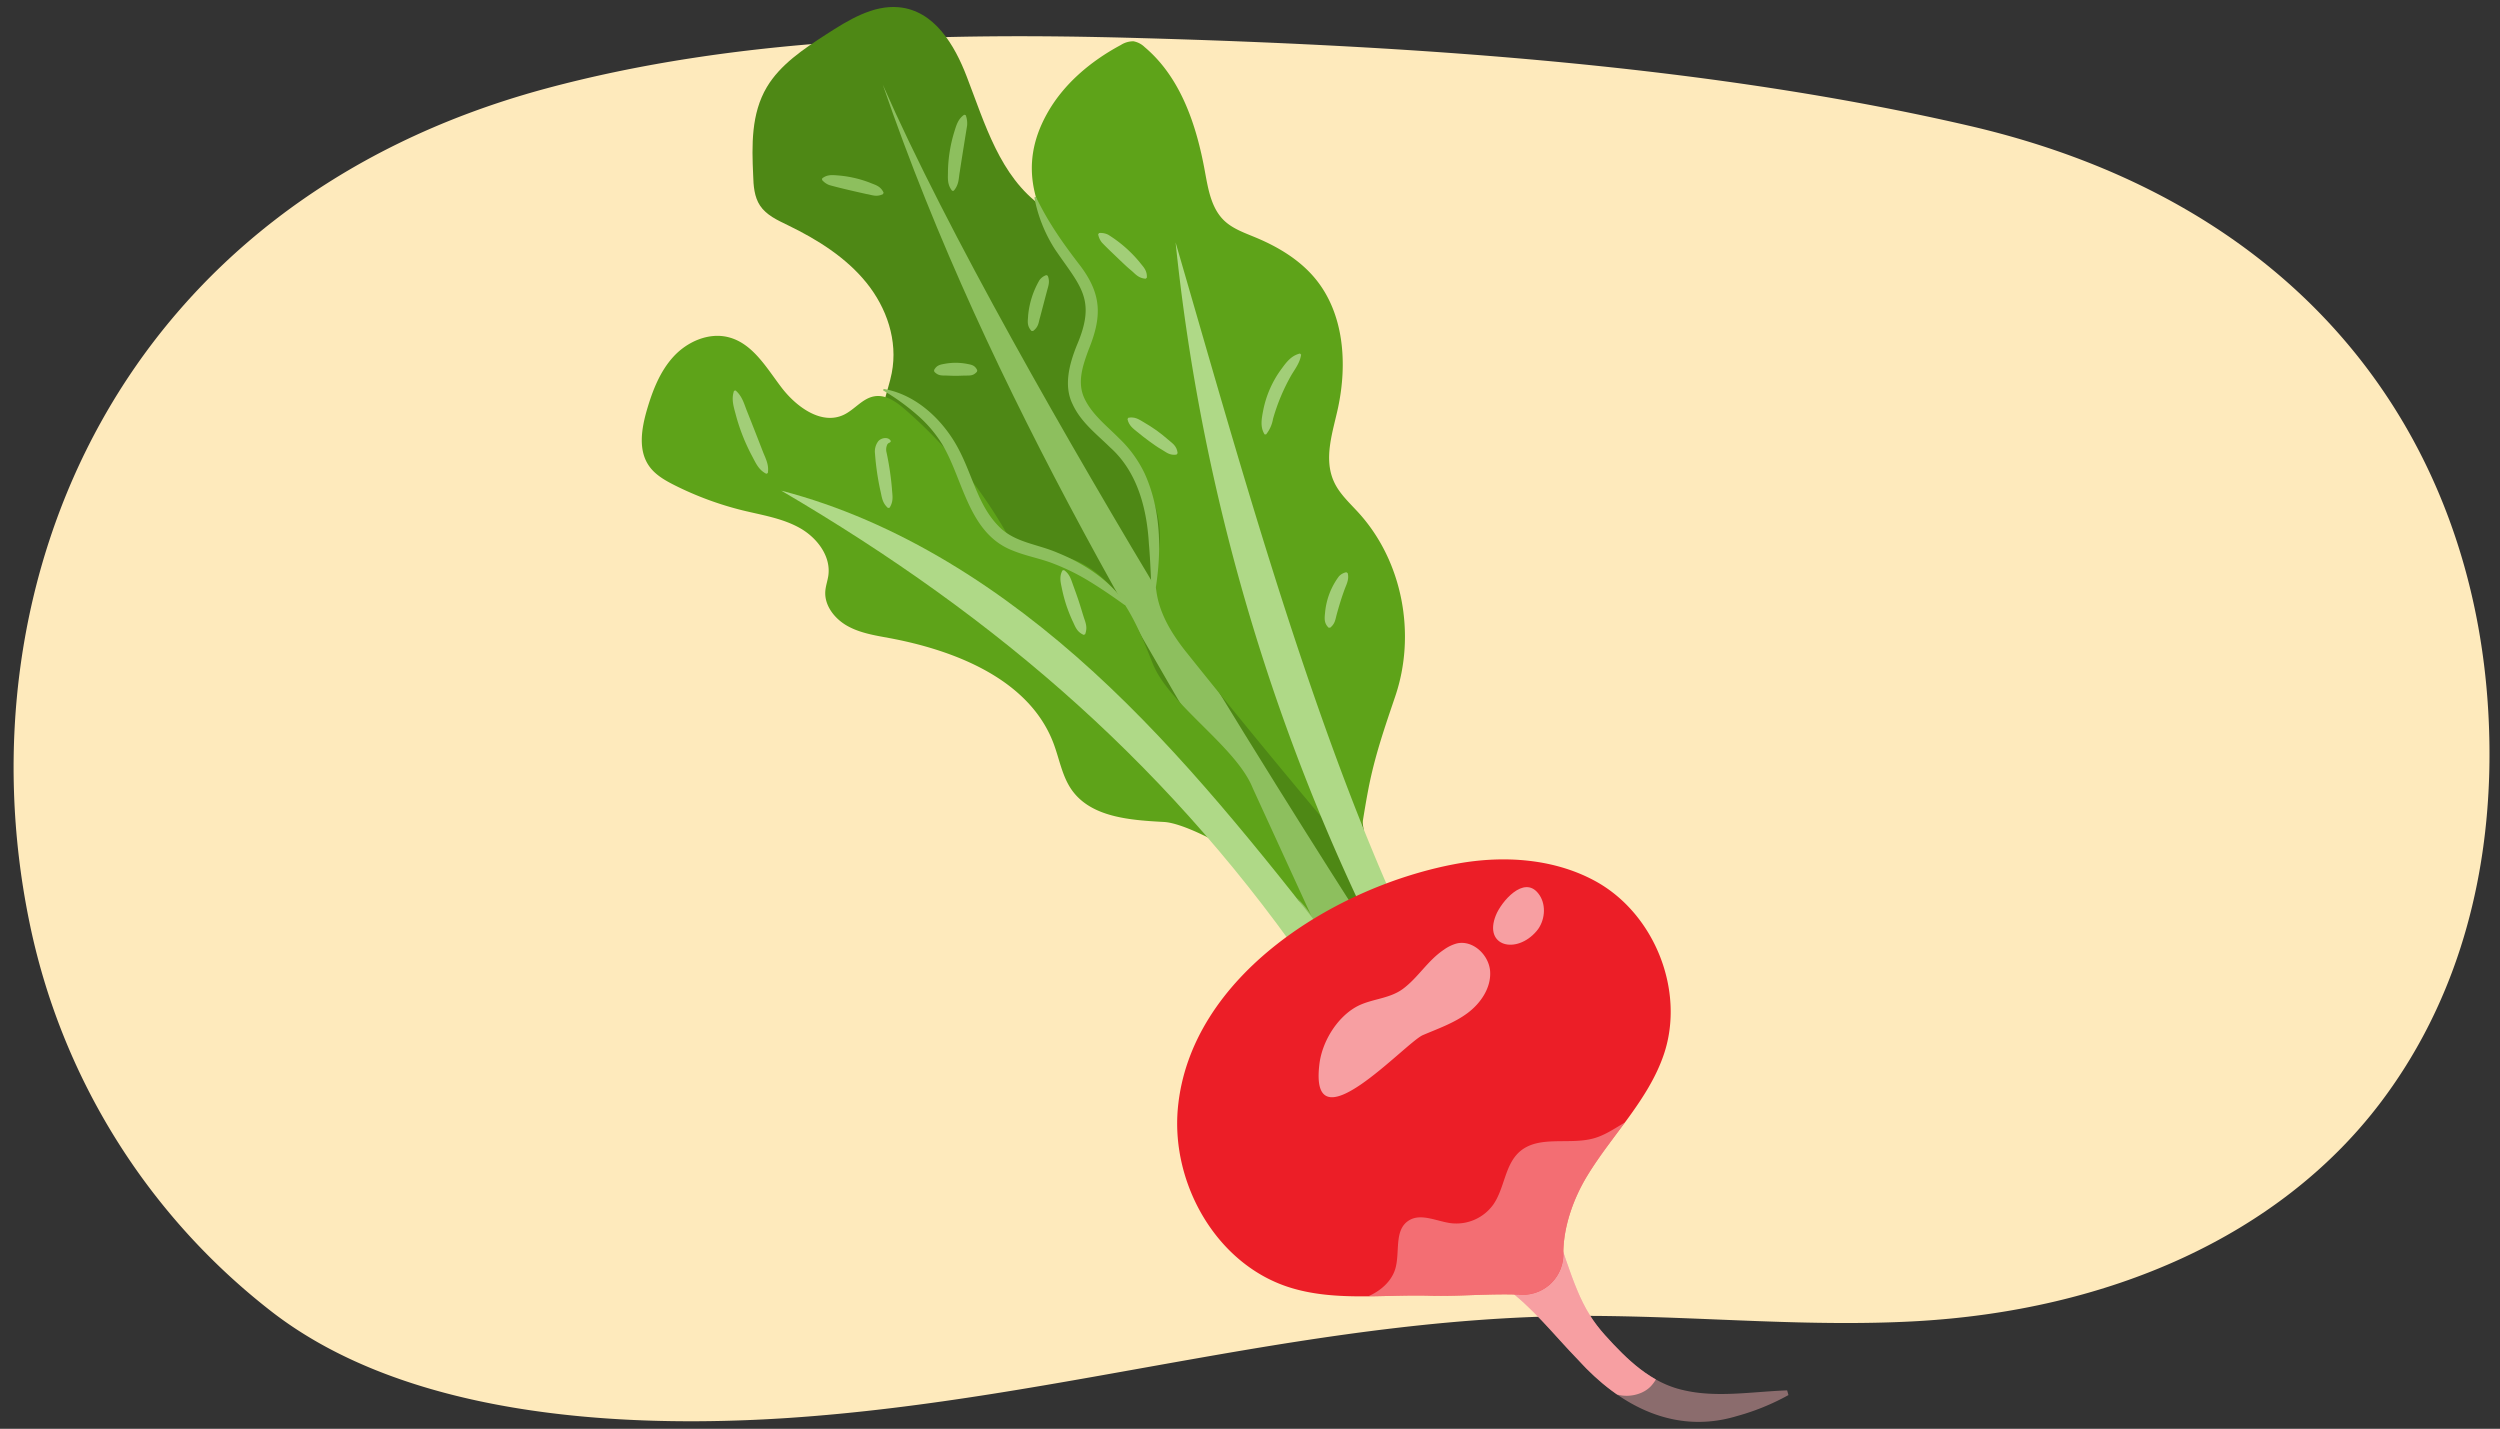
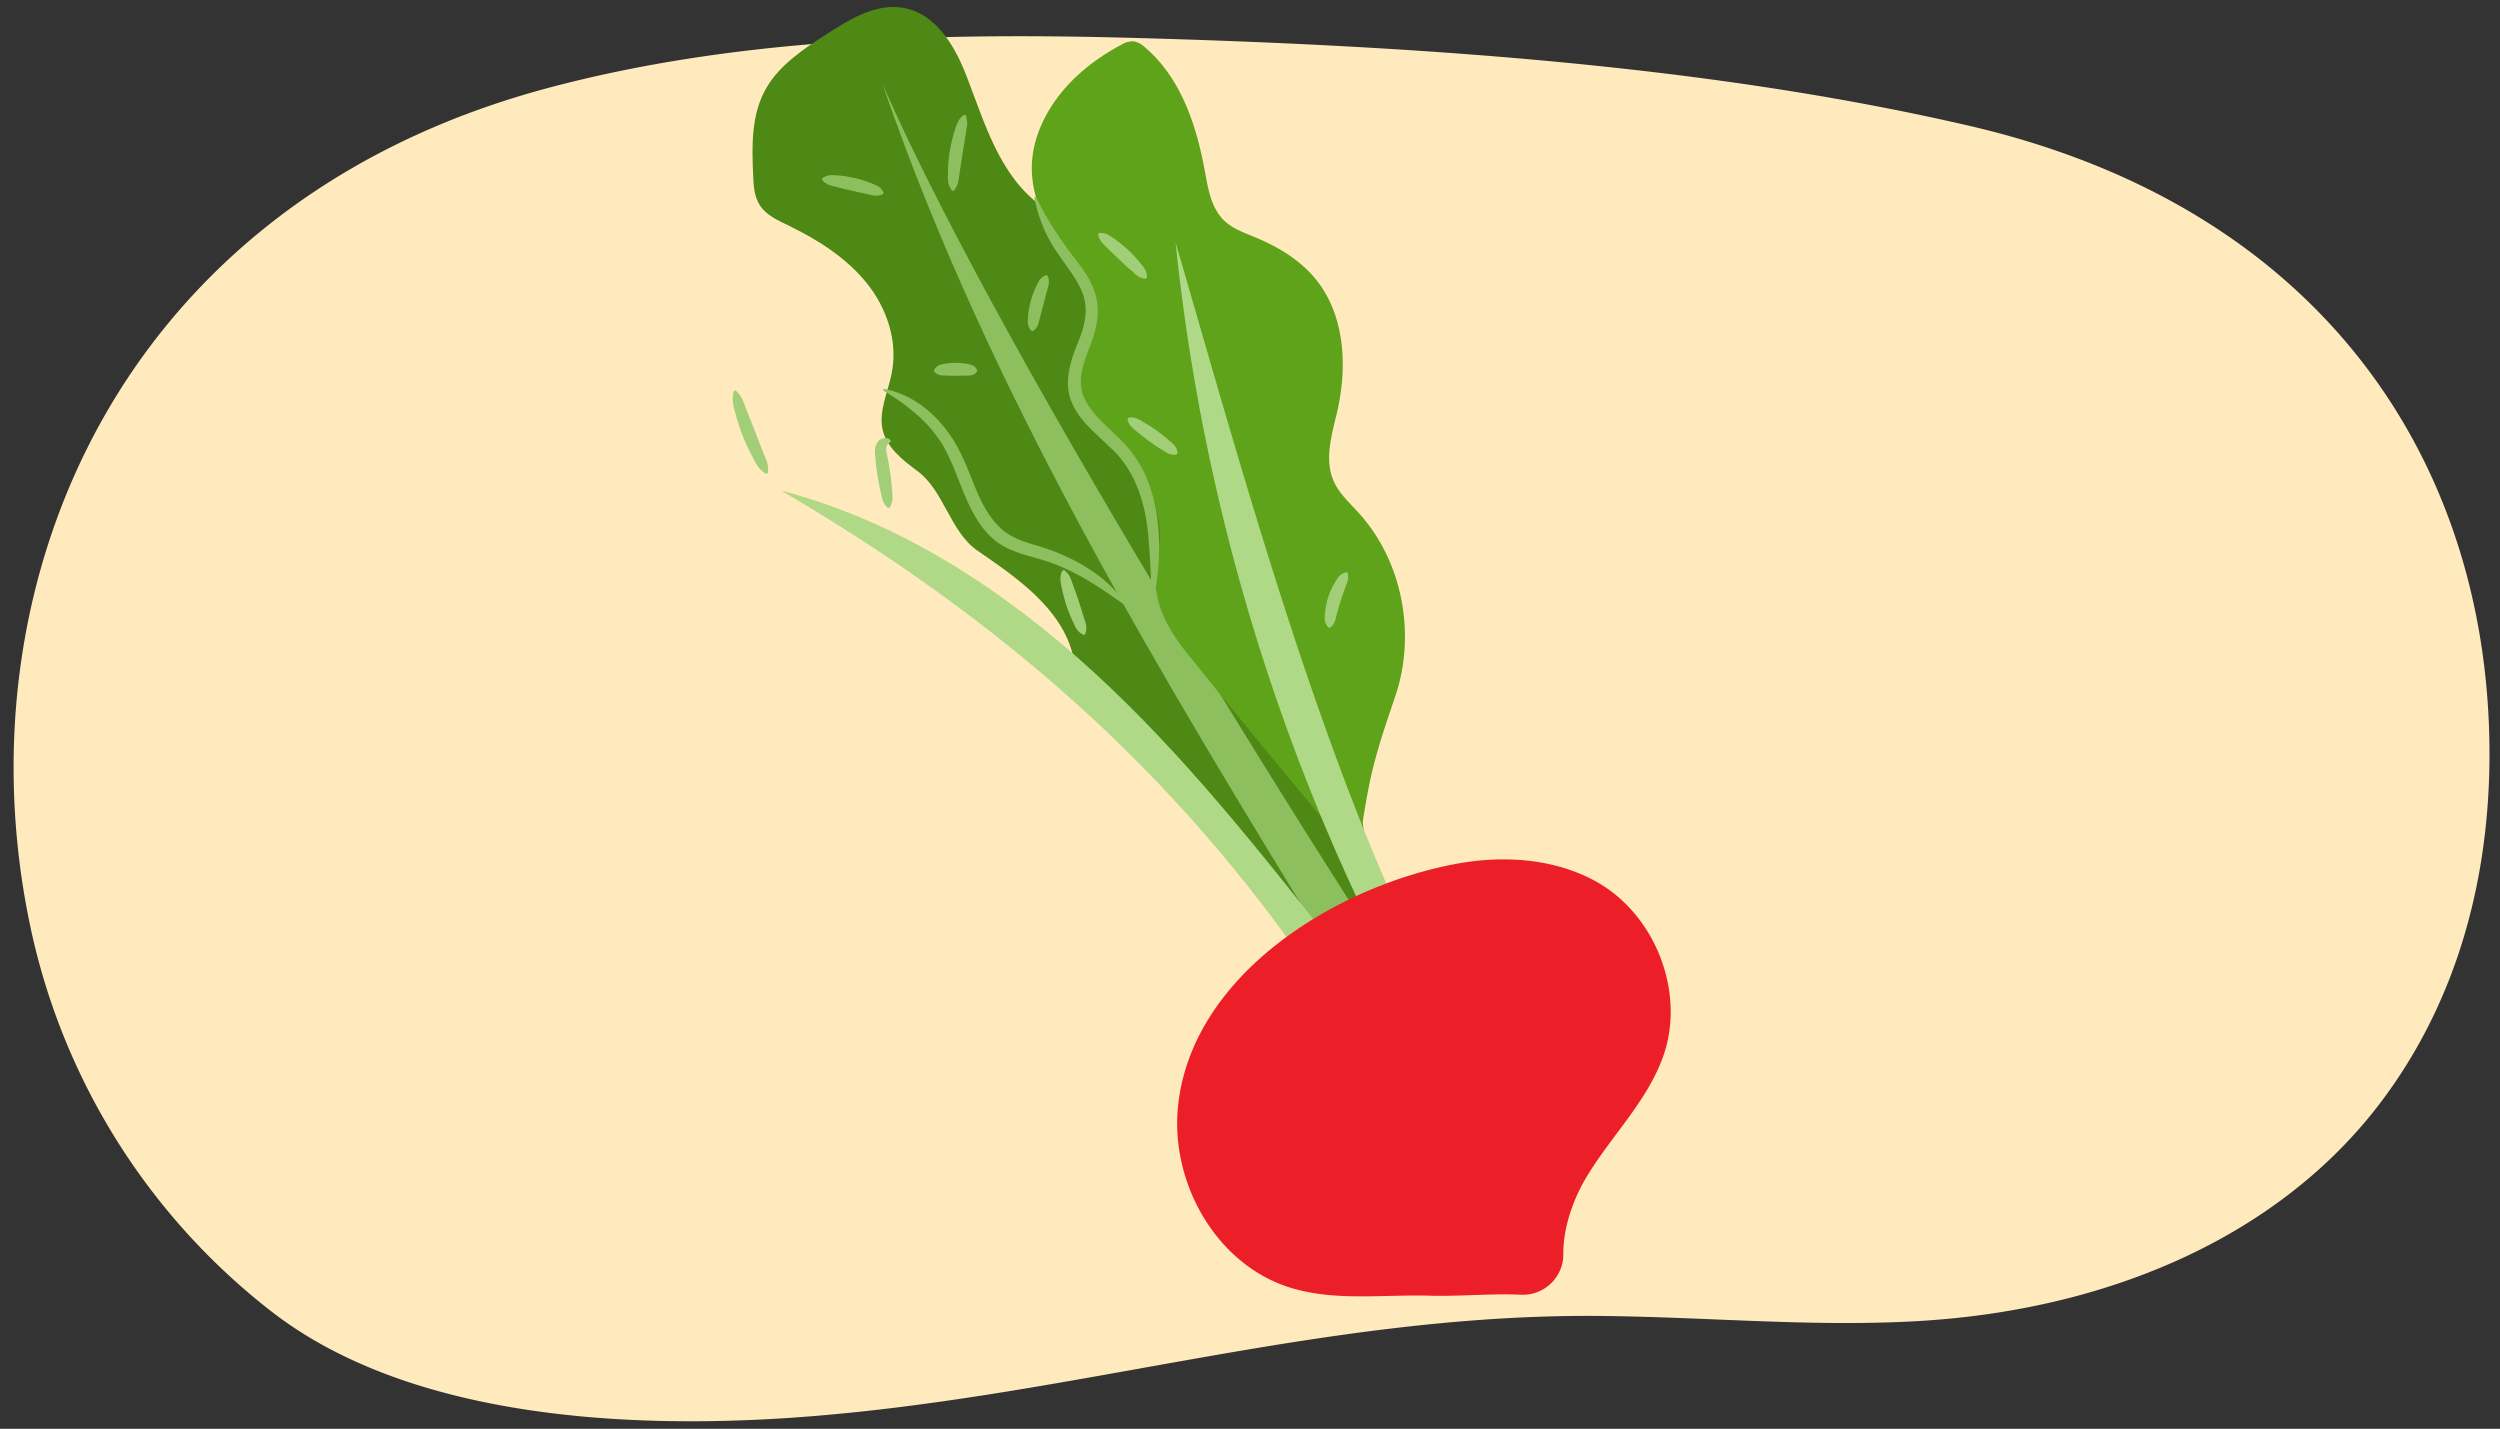
<svg xmlns="http://www.w3.org/2000/svg" width="760" height="434.36" viewBox="0 0 760 434.36">
  <rect x="0" y="0" width="760" height="434.36" fill="#333333" stroke="none" />
  <defs>
    <clipPath id="a">
-       <path d="M431.21,371.24c8.65,2.22,20.53,2.58,28.88,8,1.23.69,11.13-10.64,11.56-9.34,6.88,20.52,8.82,27.67,16.29,36,6.72,7.46,14,14.56,23.89,16.72,10,2.36,20.88.44,31.46.05l.4,1.43A70.8,70.8,0,0,1,528,430.49c-19.08,5.76-35.75-3.28-48.26-17.11-7.43-7.63-14-16.2-22.47-22.19a36.12,36.12,0,0,0-12.86-5.91c-4.88-1.24-10.58-2-16.49-4.12l3.34-9.92Z" fill="#e5a7a9" opacity="0.5" />
-     </clipPath>
+       </clipPath>
    <clipPath id="b">
-       <path d="M462.25,393.59a12.31,12.31,0,0,0,13-12.12c-.09-8.27,3-17.1,7.43-24.3,7.56-12.32,18.44-22.88,23.1-36.55,6.6-19.38-2.81-42.92-20.8-52.76-12.58-6.87-27.79-7.88-41.93-5.32-36.83,6.68-81.39,34-85,74.55-2,22.81,11.71,47.1,33.72,54.2,13.68,4.41,28.5,2.19,42.88,2.6C443.59,394.15,453.1,393.18,462.25,393.59Z" fill="#ec1e27" />
-     </clipPath>
+       </clipPath>
  </defs>
  <path d="M756.69,236.35c.21-6.41.13-12.82-.21-19.19-4.38-82.27-54.29-154.89-157.76-178.9C521.06,20.24,433.56,14,346.29,11.57,286.56,9.88,223.94,11.26,165.64,27,36.44,62-12.16,176.8,8.86,279.93A200.73,200.73,0,0,0,83,399.06c40.07,30.75,102.78,35.56,156.62,32,84.6-5.65,162.1-32,247.92-31,32.22.38,62.83,3.29,94.14,1.63,59.54-3.16,111-26,141.56-65.92C745.83,306.21,755.54,271.28,756.69,236.35Z" fill="#feeabc" />
  <path d="M375.31,256.27c-11.83-6.08-17.13-17.21-27.5-25.27-5.19-4-9.8-9-11.91-15.13-2.52-7.3-7.89-9-9.68-16.49-3.41-14.28-16.74-23.53-29-31.93-8.44-5.77-10.17-18.27-18.39-24.31-4.58-3.38-9.41-7.21-10.56-12.73s1.71-11.3,2.82-17c1.93-9.88-1.56-19.88-7.71-27.48S248.61,72.87,239.58,68.5c-3.2-1.55-6.62-3.1-8.53-6-1.76-2.66-2-6-2.09-9.27-.4-9-.66-18.63,4.16-26.75,4.07-6.84,11.16-11.58,18-16s14.28-9,22.1-8.28c10.85,1,17,11.51,20.68,21.12,5.54,14.36,10.07,30.29,22.78,39.37,4.54,3.25,9.91,5.41,14.48,8.64,11.26,7.93,16.63,21.49,18.78,35s1.59,27.42,3.57,40.93c.39,2.65.92,5.39,2.55,7.49,2,2.56,5.28,3.82,8.41,5,17.32,6.68,35,16.23,41.71,32.89,3.31,8.26,3.55,17.5,3.63,26.54.13,16.31,8.7,41.21,5.82,57.45-4.31-2.14-13,9.33-17,6.24C394.15,279.37,380.4,258.89,375.31,256.27Z" fill="#4e8815" />
  <path d="M268.35,25.7c32.28,94.08,84.73,179.91,136.77,264.88,7.62,1.15,8.9-10.76,8.9-10.76S307.62,115.19,268.35,25.7Z" fill="#8dbf5e" />
-   <path d="M398.85,278.88c-4-9.27-34.85-28.45-45-29s-21.95-1.36-27.9-9.55c-3.06-4.21-3.86-9.57-5.71-14.43-7.31-19.23-29.59-28.16-50-31.95-4.36-.8-8.85-1.52-12.7-3.7s-7-6.23-6.64-10.6c.13-1.6.7-3.13.92-4.72.81-5.91-3.49-11.52-8.74-14.45s-11.35-3.88-17.21-5.3A98.92,98.92,0,0,1,205,147.47c-2.91-1.47-5.85-3.16-7.7-5.83-3.36-4.82-2.28-11.34-.65-17,1.72-5.89,4-11.81,8.18-16.32s10.7-7.35,16.69-5.79c7.3,1.9,11.45,9.21,16,15.2s12.23,11.59,19,8.36c3.29-1.57,5.67-5,9.28-5.61s6.85,1.82,9.55,4.18a146.07,146.07,0,0,1,29.87,36.09c1.45,2.46,2.94,5.09,5.47,6.45,2.73,1.46,6,1.11,9.14,1.37,8,.69,15,5.75,19.83,12s7.82,13.73,10.74,21.08c5,12.66,25.43,25.31,30.46,38Z" fill="#5ea319" />
-   <path d="M431.21,371.24c8.65,2.22,20.53,2.58,28.88,8,1.23.69,11.13-10.64,11.56-9.34,6.88,20.52,8.82,27.67,16.29,36,6.72,7.46,14,14.56,23.89,16.72,10,2.36,20.88.44,31.46.05l.4,1.43A70.8,70.8,0,0,1,528,430.49c-19.08,5.76-35.75-3.28-48.26-17.11-7.43-7.63-14-16.2-22.47-22.19a36.12,36.12,0,0,0-12.86-5.91c-4.88-1.24-10.58-2-16.49-4.12l3.34-9.92Z" fill="#e5a7a9" opacity="0.5" />
  <g clip-path="url(#a)">
    <path d="M501.77,407c-1.1-1.29-2.18-2.6-3.27-3.91l-.65-.78.08.1-1.58-2q-3-3.83-5.82-7.76c-1.79-2.48-3.54-5-5.18-7.57-.78-1.22-1.48-2.45-2.18-3.7l-.08-.22c0-.13-.63-2.71-.42-1.06-.59-4.67-3.9-9.21-9.2-8.94a9.53,9.53,0,0,0-7.93,4.87,10.07,10.07,0,0,0-4.87,2.08,10.42,10.42,0,0,0-3.28,4.62c-5.4-3.59-10.83-7.13-16.36-10.51-3.95-2.41-9.35-.85-12,2.66s-2.64,9.21,1,12.09c15,11.8,30.85,22.49,46.59,33.27,2.93,2,6.77,1.65,9.82-.06.41.45.82.9,1.22,1.36,3.48,4,11,3.5,14.37-.31C506,416.73,505.45,411.29,501.77,407Z" fill="#f79fa2" />
  </g>
  <path d="M237.49,149.15c35.62,9.27,67.66,30.13,95,55.17s50.39,54.3,73.32,83.4c3.28,4.17-1.41,7.07-5.24,10.54C357.1,234.3,304.14,188.2,237.49,149.15Z" fill="#afd987" />
  <path d="M356.61,192.65c-2.93-4.64-5.06-9.72-5.25-15.14-.17-4.64,1.11-9.23,1.23-13.87.32-13.19-8.53-24.72-17.53-34.46-4.31-4.66-9.08-10-8.62-16.31.34-4.68,3.55-8.67,4.66-13.23,1.82-7.53-2.31-15.15-6.8-21.5-9.75-13.75-14.89-27.41-6.14-43.34,5-9.14,13.35-16.19,22.59-21.13a7,7,0,0,1,3.81-1.12A6.58,6.58,0,0,1,348,14.34c10.95,9.23,15.74,23.72,18.28,37.72,1,5.4,1.92,11.27,5.93,15.06,2.57,2.42,6,3.62,9.32,5,6.95,2.87,13.6,6.85,18.35,12.63,8.74,10.64,9.74,25.76,6.89,39.18-1.54,7.26-4.53,15.38-1.22,22.57,1.66,3.63,4.74,6.39,7.43,9.35,13.47,14.79,17.54,37,11.2,55.75-3.3,9.76-6.33,18.42-8.28,28.71-1.31,6.89-2.27,13.84-3.48,20.75Q386,230,360.59,198.2A62.83,62.83,0,0,1,356.61,192.65Z" fill="#5ea319" />
  <path d="M423.32,272.88c-2.31,2.93,1.76,3.74-1.73,5.09s-6,1.61-7.56-1.75A620.89,620.89,0,0,1,357.38,73.69C375.92,137.38,396.44,212.16,423.32,272.88Z" fill="#afd987" />
  <path d="M462.25,393.59a12.31,12.31,0,0,0,13-12.12c-.09-8.27,3-17.1,7.43-24.3,7.56-12.32,18.44-22.88,23.1-36.55,6.6-19.38-2.81-42.92-20.8-52.76-12.58-6.87-27.79-7.88-41.93-5.32-36.83,6.68-81.39,34-85,74.55-2,22.81,11.71,47.1,33.72,54.2,13.68,4.41,28.5,2.19,42.88,2.6C443.59,394.15,453.1,393.18,462.25,393.59Z" fill="#ec1e27" />
  <g clip-path="url(#b)">
    <path d="M400.36,397c4.63-.6,9.37-.77,13.8-2.24s8.64-4.55,10-9c1.5-5-.42-11.73,4-14.65,3.69-2.46,8.52.16,12.93.74a13.84,13.84,0,0,0,12.82-5.59c3.53-5,3.5-12.24,8.17-16.24,5.87-5,15.07-1.85,22.54-4,4.63-1.32,8.4-4.66,12.81-6.59a23,23,0,0,1,24.52,4.4c.54,14.23-9.15,27-19.18,37.2-18.82,19.18-43.93,34.14-70.95,34.14-6.86,0-13.86-1-19.94-4.15S401.81,403.58,400.36,397Z" fill="#fabfc1" opacity="0.5" />
    <path d="M467.63,271.59c2.4,3,2.2,7.63,0,10.8-.17.23-.34.46-.52.67-6.12,7.17-16.21,4.67-12.36-4.84C456.39,274.13,463.24,266,467.63,271.59Z" fill="#f79fa2" />
    <path d="M439,288.67a12.13,12.13,0,0,1,3.83-1.85c4.92-1.18,9.85,3.5,10.17,8.49S450.14,305,446.1,308s-8.9,4.69-13.54,6.67c-5.31,2.27-34.71,35-31.45,8.74.81-6.56,5.08-13.73,10.85-17.14,4.55-2.68,10.15-2.44,14.49-5.62C431.12,297.2,434,292,439,288.67Z" fill="#f79fa2" />
  </g>
  <path d="M403.84,190.76c-1.45-1.45-1.16-3-1-4.72a21.74,21.74,0,0,1,4.17-10.8,4.14,4.14,0,0,1,2.27-1.28l.41.26c.45,1.63-.16,3.05-.76,4.5-1,2.64-1.8,5.27-2.55,8-.44,1.6-.5,2.89-2,4.09l-.48,0Z" fill="#a2ce78" />
-   <path d="M384.41,132c-1.38-2.2-.87-4.75-.42-7.13A31.39,31.39,0,0,1,389.68,112c1.46-2,2.92-3.91,5.51-4.53l.35.33c-.32,2.35-1.73,4.2-2.91,6.14A60,60,0,0,0,387,127.33a10.23,10.23,0,0,1-2.11,4.73l-.48,0Z" fill="#a2ce78" />
  <path d="M348.27,84.73c-2.3-.18-3.19-1.54-4.46-2.58s-2.41-2.17-3.59-3.28c-1.75-1.7-3.55-3.35-5.23-5.12a5.6,5.6,0,0,1-1.15-2.53l.29-.38a5.12,5.12,0,0,1,2.77.52,39.06,39.06,0,0,1,9.51,8.3c1,1.33,2.37,2.42,2.23,4.75l-.37.32Z" fill="#a2ce78" />
  <path d="M357.73,138.19c-2.21.35-3.26-.78-4.61-1.54s-2.57-1.67-3.81-2.56-2.43-1.85-3.62-2.82-2.55-1.92-2.93-3.86L343,127c2-.38,3.19.47,4.69,1.35,1.34.79,2.66,1.61,3.92,2.51s2.46,1.89,3.63,2.9,2.53,1.81,2.76,4l-.3.39Z" fill="#a2ce78" />
  <path d="M329.43,193c-2.18-.95-2.59-2.68-3.38-4.24a50.56,50.56,0,0,1-1.92-4.86,49.55,49.55,0,0,1-1.33-5.06c-.38-1.87-.83-3.53.18-5.42l.47-.11c1.74,1.2,2.13,2.79,2.77,4.56.57,1.59,1.16,3.18,1.69,4.78s1,3.22,1.51,4.84,1.29,3.11.46,5.32l-.45.19Z" fill="#a2ce78" />
  <path d="M270,154.47c-1.89-1.62-1.91-3.51-2.37-5.34A79.4,79.4,0,0,1,266,137.91a5.2,5.2,0,0,1,1-3.79c.94-1.09,3.16-1.43,3.83,0l-.27.4a1.28,1.28,0,0,0-.87.71,3.58,3.58,0,0,0-.18,2.32,87.59,87.59,0,0,1,1.64,11c.09,1.89.62,3.7-.72,5.8l-.47.07Z" fill="#a2ce78" />
  <path d="M233,144.05c-2.39-1.17-3.25-3.31-4.39-5.44a58.74,58.74,0,0,1-5-12.79c-.62-2.32-1.32-4.51-.47-7l.47-.13c1.94,1.68,2.51,3.79,3.36,6,1.24,3.09,3.68,9.31,4.87,12.41.86,2.21,2,4.13,1.58,6.7l-.43.22Z" fill="#a2ce78" />
  <path d="M289.45,58c-1.61-2-1.25-4-1.27-6a43.82,43.82,0,0,1,1.89-11.81c.63-2,1.12-4,3.05-5.31l.47.14a7.16,7.16,0,0,1,.41,3.14c-.7,4.41-1.57,9.69-2.24,14.14-.35,1.9-.18,3.79-1.83,5.7Z" fill="#8dbf5e" />
  <path d="M313.55,100.58c-1.5-1.62-1.05-3.13-1-4.64A26.16,26.16,0,0,1,316,85.16a4.3,4.3,0,0,1,2.08-1.53l.44.21c.7,1.75.21,3-.22,4.55-.53,2-1.61,6.13-2.15,8.17-.43,1.37-.35,2.76-2.09,4.06l-.48,0Z" fill="#8dbf5e" />
  <path d="M268.47,59c-2.05,1-3.42.24-5,0-3.33-.74-8.1-1.82-11.37-2.74a5.38,5.38,0,0,1-2.2-1.56l.05-.48c1.62-1.26,3.22-1,5-.87a34.47,34.47,0,0,1,9.55,2.21c1.5.65,3.16.93,4.11,3l-.17.45Z" fill="#8dbf5e" />
  <path d="M297,113c-1.12,1.26-2,1.14-3.35,1.18-1.05,0-2.09.07-3.13.07s-2.09-.06-3.14-.09c-1.32,0-2.24,0-3.35-1.16l-.08-.47c.75-1.47,1.81-1.68,3.16-1.92a18.4,18.4,0,0,1,6.82,0c1.36.27,2.42.37,3.15,1.94L297,113Z" fill="#8dbf5e" />
  <path d="M314.9,59.79c3.71,7.78,8.33,14.3,13.54,21.05,6.6,8.8,6.52,15.55,2.52,25.41-1.81,4.89-3.58,10-1.29,14.87s6.73,8.29,10.52,12.11A36.29,36.29,0,0,1,348,144c5.38,11.9,5.17,25.58,2.76,38.16l-.49,0c-.42-5.66-.5-11.27-1-16.79-.62-10.74-3.49-21.92-11.76-29.33-4.11-4.05-8.94-7.67-11.47-13.23-2.79-5.71-.85-12.43,1.31-17.82,6-14,1.15-17.8-6.55-29.07a44.26,44.26,0,0,1-6.36-15.91l.46-.15Z" fill="#8dbf5e" />
  <path d="M268.59,118.23c8.82,1.47,16.22,7.77,21,15.17,6.06,9.37,7,20.22,14.89,27.43,4.8,4.19,11,4.62,17,7.2,8.08,3.29,15.79,8.26,20.74,15.55l-.34.34c-3.51-2.53-7-4.92-10.52-7.08a66.54,66.54,0,0,0-11.16-5.52c-4-1.56-8.17-2.25-12.26-3.92-13.45-5.13-15-21.29-21.37-32.12a38.67,38.67,0,0,0-7.93-9.29,68.33,68.33,0,0,0-10.18-7.31l.16-.45Z" fill="#8dbf5e" />
</svg>